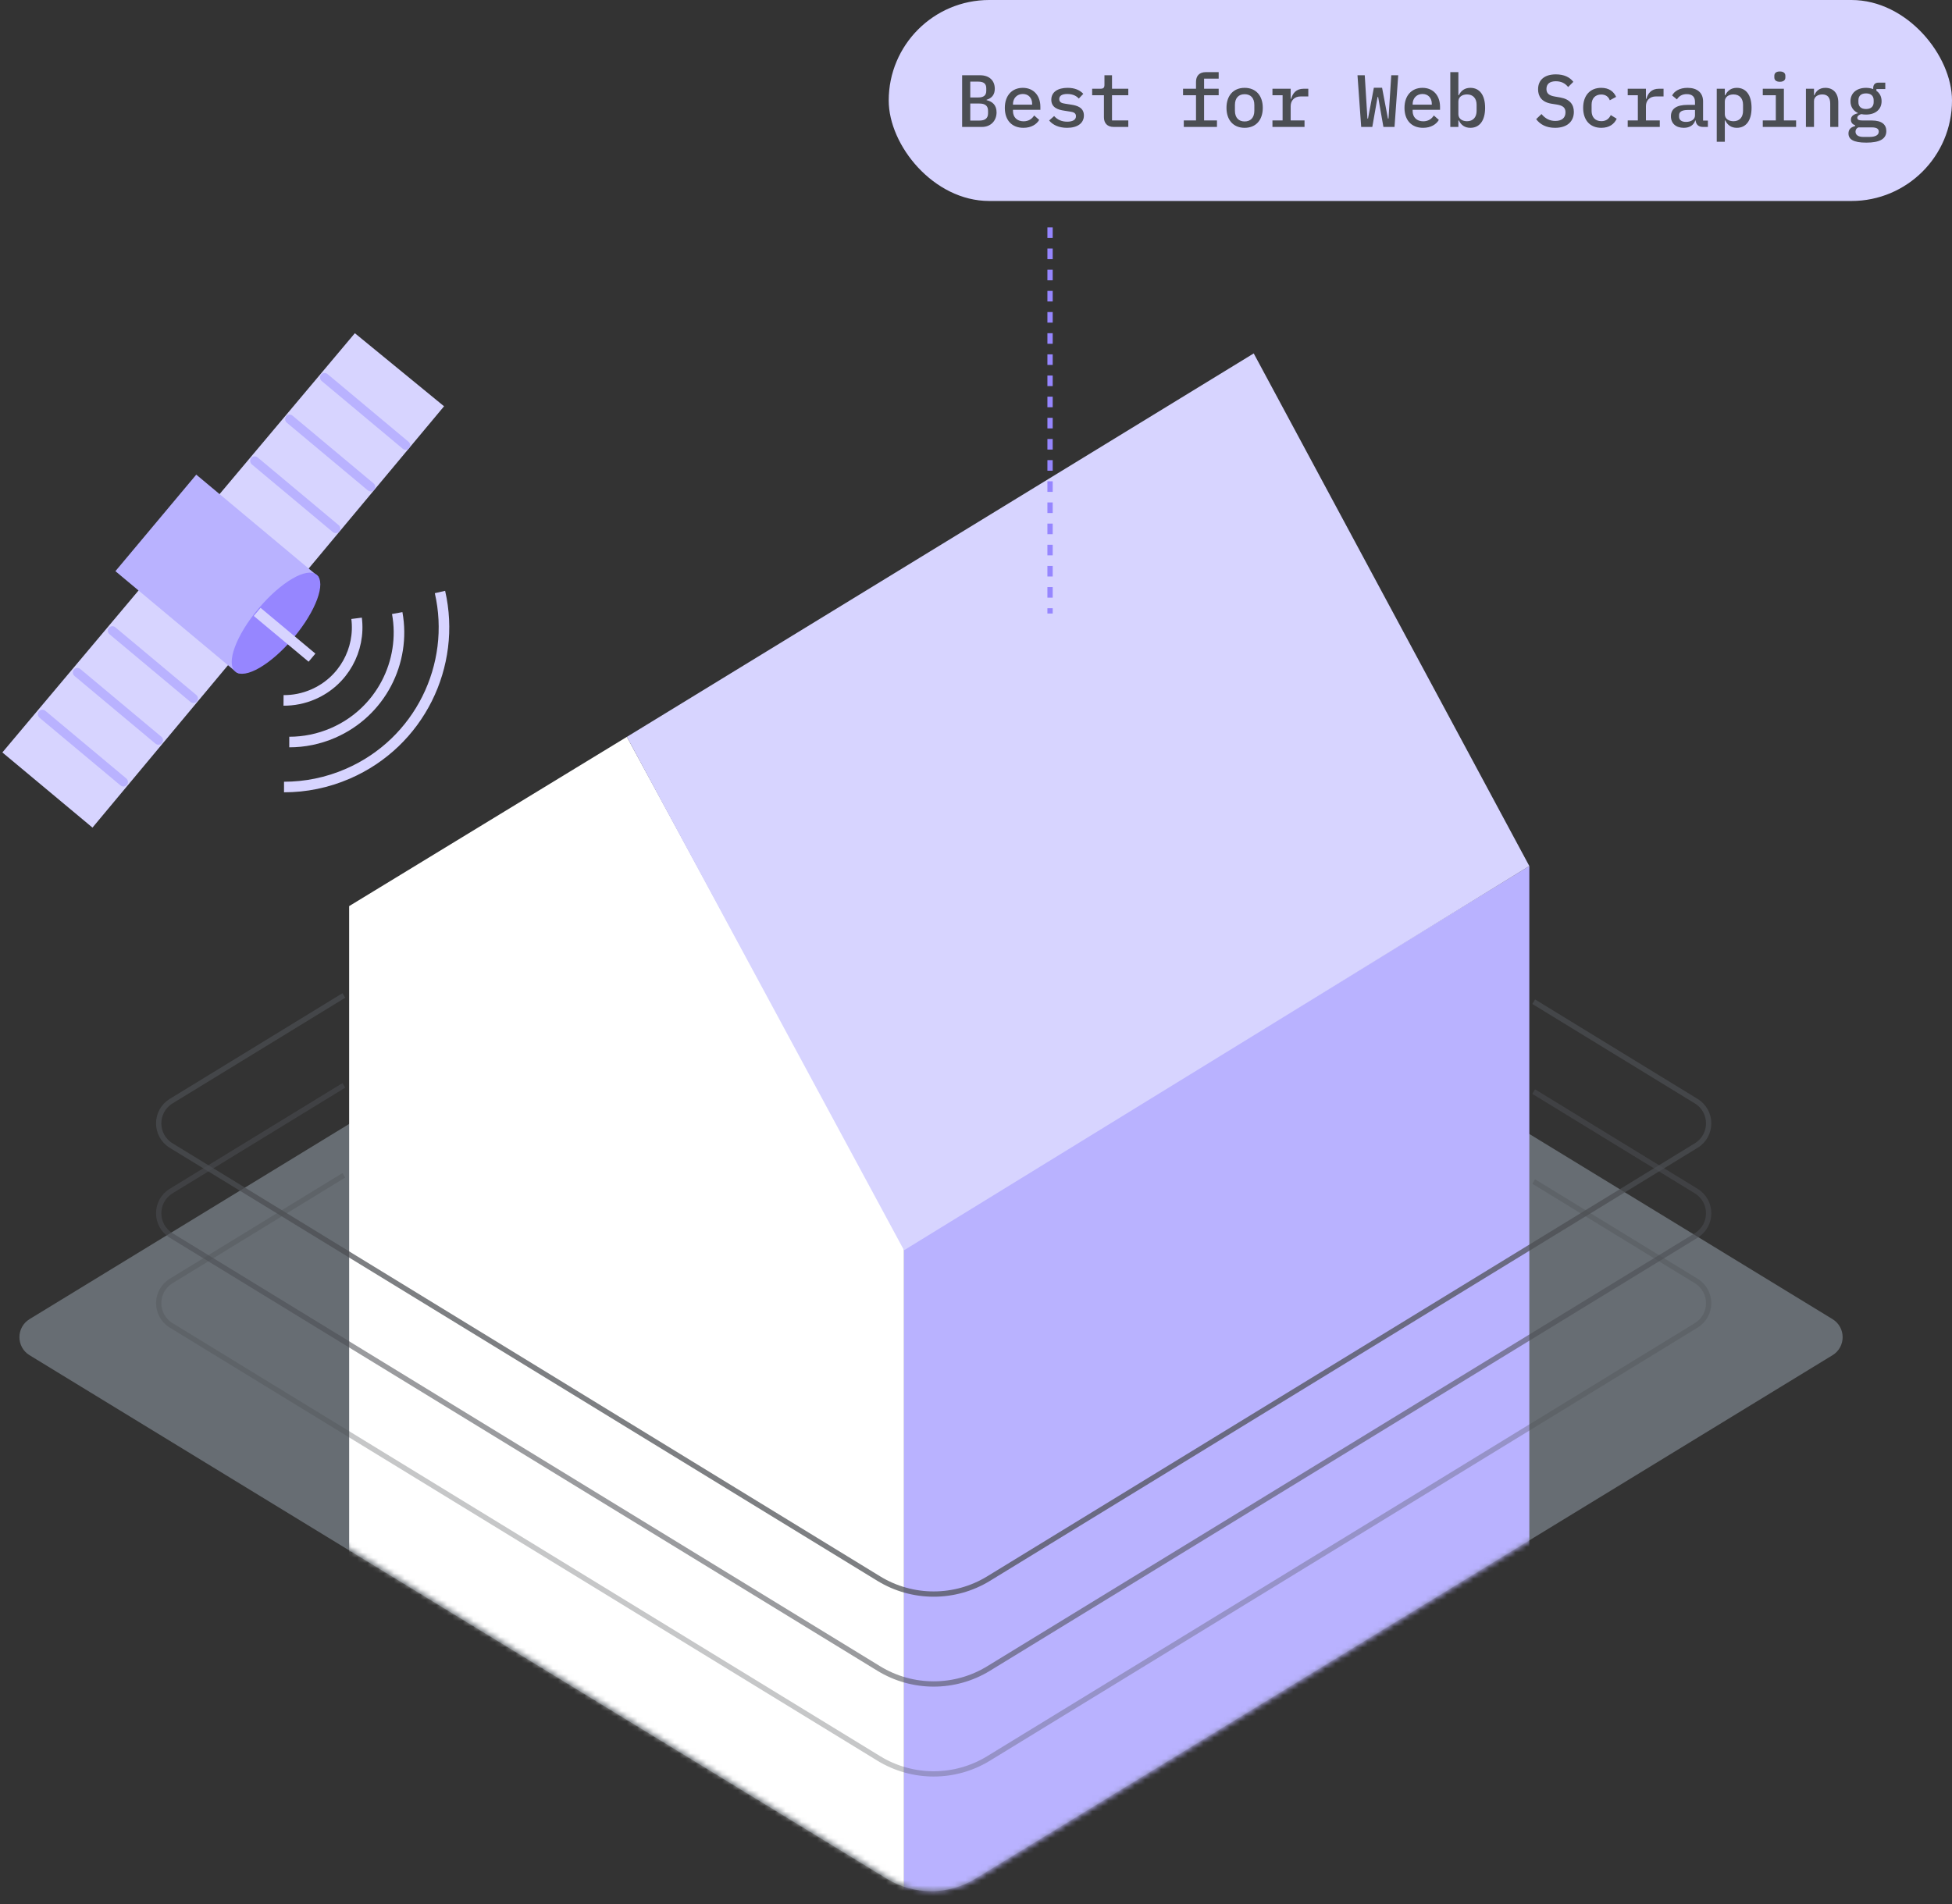
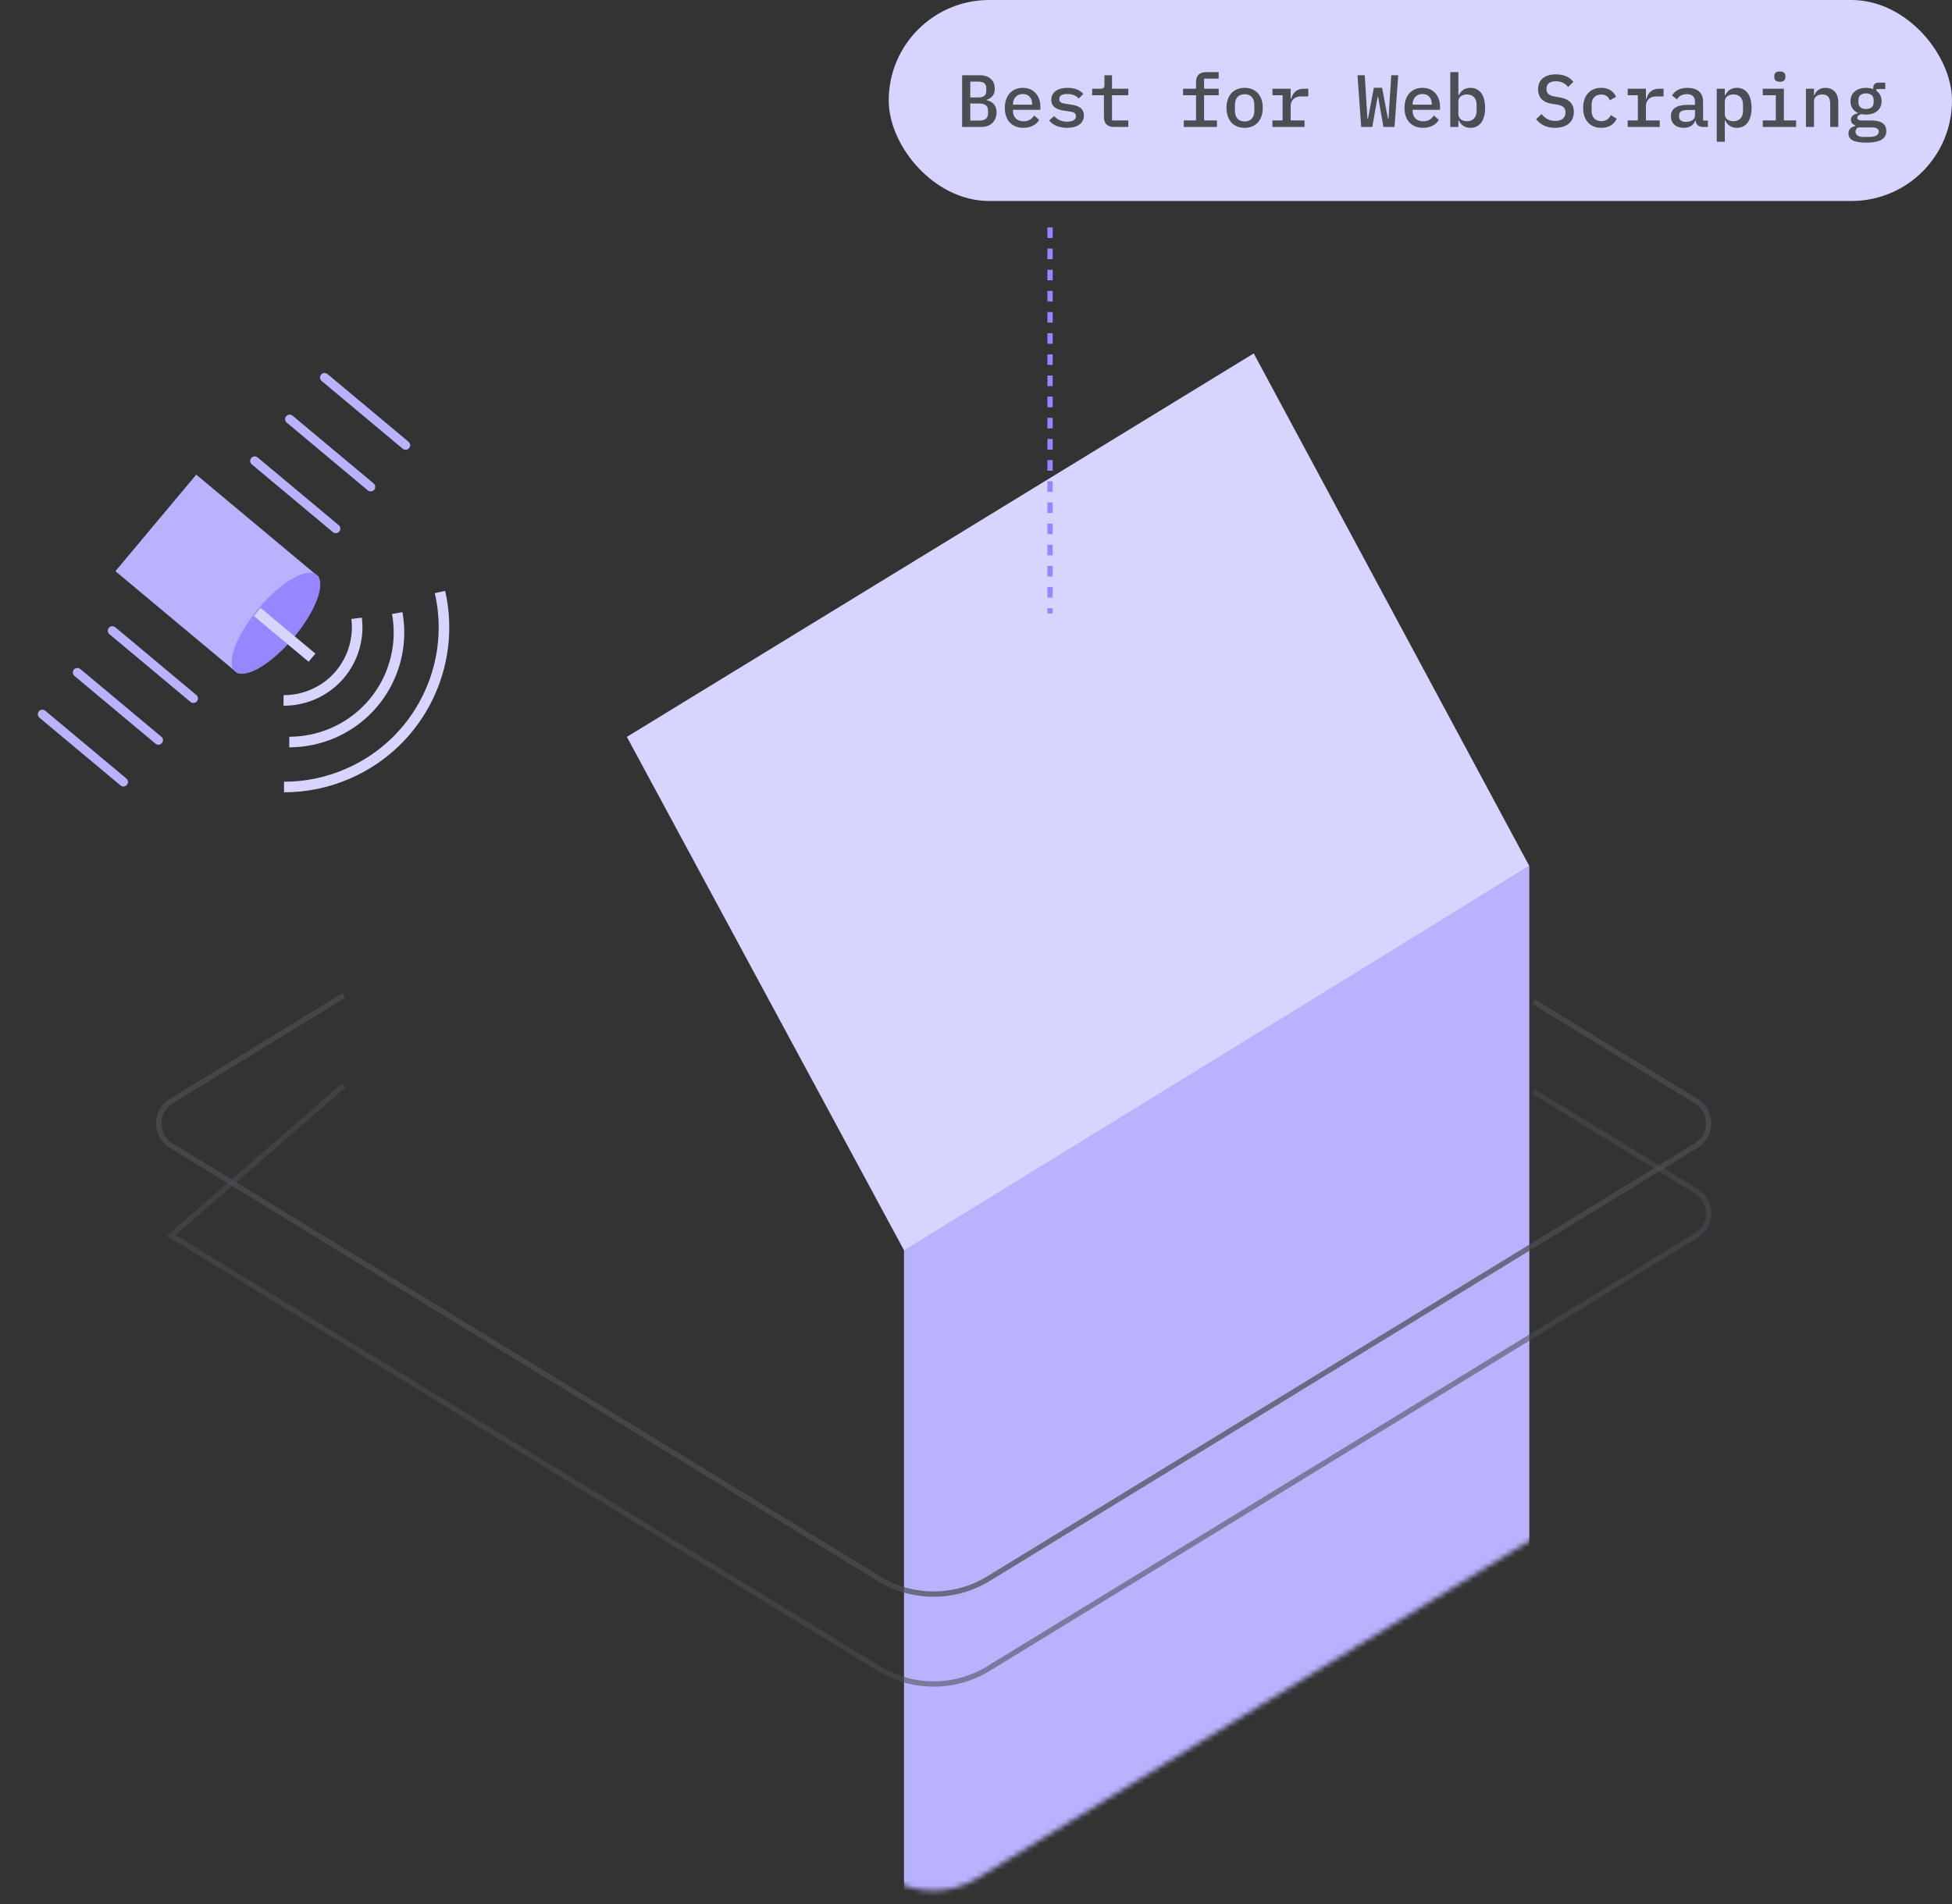
<svg xmlns="http://www.w3.org/2000/svg" width="369" height="360" viewBox="0 0 369 360" fill="none">
  <rect x="0" y="0" width="369" height="360" fill="#333333" stroke="none" />
-   <path d="M176 145.324L346.411 249.41C348.965 250.97 348.965 254.678 346.411 256.237L184.34 355.23C179.22 358.357 172.78 358.357 167.66 355.23L5.589 256.237C3.035 254.678 3.035 250.97 5.589 249.41L176 145.324Z" fill="#676D73" />
  <mask id="mask0_1215_2490" style="mask-type:alpha" maskUnits="userSpaceOnUse" x="24" y="63" width="316" height="295">
    <path d="M24.879 73.689C24.879 67.785 29.664 63 35.568 63H337.666C338.689 63 339.502 63.86 339.444 64.882L328.045 266.666C328.012 267.25 327.694 267.781 327.195 268.086L184.779 355.118C179.657 358.248 173.214 358.248 168.092 355.118L25.731 268.119C25.202 267.796 24.879 267.22 24.879 266.599V73.689Z" fill="url(#paint0_linear_1215_2490)" />
  </mask>
  <g mask="url(#mask0_1215_2490)">
-     <path d="M66.002 171.323L118.5 139.323L170.891 235.743V460.932L66.002 445.088V171.323Z" fill="white" />
    <path d="M170.891 235.999V460.932L289.099 440.133V163.748L170.891 235.999Z" fill="#B9B2FF" />
    <path d="M118.5 139.323L170.892 236.391L289.1 163.748L237 66.823L118.5 139.323Z" fill="#D7D4FF" />
  </g>
  <path opacity="0.72" d="M289.927 189.396L320.642 208.197C323.786 210.121 323.786 214.671 320.642 216.596L186.871 298.476C180.51 302.37 172.49 302.37 166.129 298.476L32.358 216.596C29.214 214.671 29.214 210.121 32.358 208.197L65 188.217" stroke="#4B4E53" />
-   <path opacity="0.56" d="M289.927 206.396L320.642 225.197C323.786 227.121 323.786 231.671 320.642 233.596L186.871 315.476C180.51 319.37 172.49 319.37 166.129 315.476L32.358 233.596C29.214 231.671 29.214 227.121 32.358 225.197L65 205.217" stroke="#4B4E53" />
-   <path opacity="0.32" d="M289.927 223.396L320.642 242.197C323.786 244.121 323.786 248.671 320.642 250.596L186.871 332.476C180.51 336.37 172.49 336.37 166.129 332.476L32.358 250.596C29.214 248.671 29.214 244.121 32.358 242.197L65 222.217" stroke="#4B4E53" />
-   <path d="M83.943 76.816L67.082 63L0.448 142.266L17.482 156.477L83.943 76.816Z" fill="#D7D4FF" />
+   <path opacity="0.56" d="M289.927 206.396L320.642 225.197C323.786 227.121 323.786 231.671 320.642 233.596L186.871 315.476C180.51 319.37 172.49 319.37 166.129 315.476L32.358 233.596L65 205.217" stroke="#4B4E53" />
  <path fill-rule="evenodd" clip-rule="evenodd" d="M59.94 108.824L37.101 89.742L21.818 107.993L44.721 127.128C45.869 128.085 50.229 124.77 54.453 119.72C58.678 114.689 61.171 109.833 60.024 108.876C60.002 108.858 59.962 108.842 59.942 108.844L59.94 108.824ZM53.247 118.768C49.325 123.457 46.212 125.561 45.134 125.815C45.192 124.71 46.731 121.274 50.654 116.585C54.576 111.895 57.688 109.791 58.766 109.538C58.708 110.642 57.169 114.078 53.247 118.768Z" fill="#B9B2FF" />
  <path fill-rule="evenodd" clip-rule="evenodd" d="M64.33 99.873C64.349 100.087 64.29 100.308 64.13 100.499C63.829 100.86 63.283 100.909 62.922 100.607L47.603 87.803C47.242 87.501 47.193 86.956 47.494 86.595C47.796 86.234 48.342 86.186 48.703 86.487L64.022 99.292C64.212 99.432 64.311 99.659 64.33 99.873ZM70.931 91.979C70.951 92.193 70.892 92.414 70.732 92.605C70.43 92.966 69.884 93.015 69.523 92.713L54.204 79.909C53.843 79.607 53.794 79.062 54.096 78.701C54.398 78.341 54.943 78.292 55.305 78.593L70.624 91.398C70.815 91.557 70.912 91.764 70.931 91.979ZM77.334 84.731C77.493 84.54 77.552 84.319 77.533 84.105C77.514 83.891 77.416 83.683 77.225 83.524L61.906 70.719C61.545 70.418 60.999 70.466 60.697 70.827C60.396 71.188 60.445 71.733 60.806 72.035L76.125 84.839C76.486 85.141 77.032 85.092 77.334 84.731Z" fill="#B9B2FF" />
  <path fill-rule="evenodd" clip-rule="evenodd" d="M23.99 148.398C24.15 148.207 24.208 147.986 24.189 147.772C24.17 147.557 24.052 147.332 23.882 147.19L8.563 134.386C8.201 134.084 7.656 134.133 7.354 134.494C7.052 134.855 7.101 135.4 7.462 135.701L22.781 148.506C23.142 148.807 23.688 148.759 23.99 148.398ZM30.806 139.876C30.826 140.09 30.767 140.311 30.607 140.502C30.305 140.863 29.759 140.912 29.398 140.611L14.079 127.806C13.718 127.505 13.669 126.959 13.971 126.598C14.273 126.238 14.819 126.189 15.18 126.49L30.499 139.295C30.688 139.435 30.787 139.662 30.806 139.876ZM37.416 131.982C37.435 132.196 37.376 132.418 37.217 132.609C36.915 132.969 36.369 133.018 36.008 132.717L20.689 119.912C20.328 119.611 20.279 119.065 20.581 118.705C20.882 118.344 21.428 118.295 21.789 118.596L37.108 131.401C37.3 131.561 37.397 131.768 37.416 131.982Z" fill="#B9B2FF" />
  <ellipse cx="4.311" cy="11.963" rx="4.311" ry="11.963" transform="matrix(0.767 0.642 0.643 -0.765 41.178 124.215)" fill="#9686FF" />
  <path d="M53.599 132.427C55.476 132.442 57.386 132.073 59.218 131.276C64.975 128.773 68.161 122.824 67.408 116.905" stroke="#D7D4FF" stroke-width="2" />
  <path d="M54.681 140.299C57.453 140.302 60.27 139.748 62.974 138.572C71.967 134.661 76.778 125.147 75.088 115.914" stroke="#D7D4FF" stroke-width="2" />
  <path d="M53.69 148.804C57.729 148.808 61.835 147.999 65.775 146.285C79.316 140.396 86.355 125.796 83.171 111.931" stroke="#D7D4FF" stroke-width="2" />
  <line y1="-1" x2="13.495" y2="-1" transform="matrix(0.768 0.641 0.642 -0.766 49.256 114.929)" stroke="#D7D4FF" stroke-width="2" />
  <rect x="168" width="201" height="38" rx="19" fill="#D7D4FF" />
  <path d="M181.877 24V14.228H185.251C187.015 14.228 188.051 15.222 188.051 16.79C188.051 17.924 187.449 18.582 186.497 18.862V18.932C187.631 19.198 188.387 19.898 188.387 21.242C188.387 22.838 187.281 24 185.629 24H181.877ZM183.417 22.796H185.153C186.189 22.796 186.777 22.376 186.777 21.438V20.934C186.777 19.982 186.189 19.576 185.153 19.576H183.417V22.796ZM183.417 18.428H184.929C185.909 18.428 186.441 18.064 186.441 17.182V16.678C186.441 15.796 185.909 15.432 184.929 15.432H183.417V18.428ZM193.463 24.168C191.251 24.168 189.949 22.698 189.949 20.402C189.949 18.078 191.293 16.608 193.351 16.608C195.381 16.608 196.669 18.064 196.669 20.192V20.766H191.489V21.004C191.489 22.138 192.245 22.936 193.491 22.936C194.415 22.936 195.087 22.502 195.493 21.83L196.445 22.67C195.955 23.51 194.947 24.168 193.463 24.168ZM193.351 17.77C192.259 17.77 191.489 18.568 191.489 19.688V19.786H195.115V19.646C195.115 18.512 194.415 17.77 193.351 17.77ZM201.718 24.168C200.164 24.168 199.016 23.622 198.33 22.782L199.268 21.942C199.898 22.628 200.668 23.006 201.746 23.006C202.726 23.006 203.398 22.684 203.398 21.97C203.398 21.354 202.908 21.186 202.292 21.102L201.144 20.92C200.01 20.752 198.736 20.346 198.736 18.862C198.736 17.392 199.968 16.608 201.816 16.608C203.16 16.608 204.126 17.028 204.784 17.742L203.93 18.638C203.552 18.204 202.894 17.77 201.76 17.77C200.766 17.77 200.234 18.106 200.234 18.736C200.234 19.352 200.738 19.52 201.34 19.604L202.488 19.786C203.636 19.954 204.896 20.346 204.896 21.83C204.896 23.286 203.692 24.168 201.718 24.168ZM213.29 24H210.532C209.272 24 208.684 23.244 208.684 22.166V18.008H206.458V16.776H208.04C208.572 16.776 208.782 16.594 208.782 16.034V14.228H210.21V16.776H213.29V18.008H210.21V22.768H213.29V24ZM223.78 24V22.768H226.09V18.008H223.64V16.776H226.09V15.474C226.09 14.396 226.678 13.64 227.938 13.64H230.374V14.872H227.616V16.776H230.374V18.008H227.616V22.768H230.052V24H223.78ZM235.282 24.168C233.154 24.168 231.852 22.698 231.852 20.388C231.852 18.078 233.154 16.608 235.282 16.608C237.41 16.608 238.712 18.078 238.712 20.388C238.712 22.698 237.41 24.168 235.282 24.168ZM235.282 22.964C236.388 22.964 237.116 22.278 237.116 20.934V19.842C237.116 18.498 236.388 17.812 235.282 17.812C234.176 17.812 233.448 18.498 233.448 19.842V20.934C233.448 22.278 234.176 22.964 235.282 22.964ZM240.541 24V22.768H242.459V18.008H240.541V16.776H243.985V18.694H244.069C244.349 17.686 244.979 16.776 246.449 16.776H247.317V18.232H245.889C244.643 18.232 243.985 19.058 243.985 20.066V22.768H246.603V24H240.541ZM259.416 24H257.316L256.616 14.228H257.988L258.338 19.912L258.492 22.418H258.604L259.71 16.594H261.264L262.37 22.418H262.482L262.636 19.912L263 14.228H264.316L263.616 24H261.516L260.522 18.344H260.41L259.416 24ZM269.014 24.168C266.802 24.168 265.5 22.698 265.5 20.402C265.5 18.078 266.844 16.608 268.902 16.608C270.932 16.608 272.22 18.064 272.22 20.192V20.766H267.04V21.004C267.04 22.138 267.796 22.936 269.042 22.936C269.966 22.936 270.638 22.502 271.044 21.83L271.996 22.67C271.506 23.51 270.498 24.168 269.014 24.168ZM268.902 17.77C267.81 17.77 267.04 18.568 267.04 19.688V19.786H270.666V19.646C270.666 18.512 269.966 17.77 268.902 17.77ZM274.161 24V13.64H275.687V18.008H275.771C276.191 17.14 276.891 16.608 277.955 16.608C279.649 16.608 280.741 17.91 280.741 20.388C280.741 22.866 279.649 24.168 277.955 24.168C276.891 24.168 276.191 23.636 275.771 22.768H275.687V24H274.161ZM277.325 22.922C278.473 22.922 279.131 22.152 279.131 20.976V19.8C279.131 18.624 278.473 17.854 277.325 17.854C276.443 17.854 275.687 18.302 275.687 19.184V21.592C275.687 22.474 276.443 22.922 277.325 22.922ZM293.96 24.168C292.266 24.168 291.132 23.51 290.39 22.53L291.398 21.564C292.14 22.446 292.966 22.866 294.016 22.866C295.248 22.866 295.934 22.278 295.934 21.242C295.934 20.402 295.5 19.968 294.324 19.772L293.26 19.604C291.412 19.296 290.754 18.19 290.754 16.888C290.754 15.054 292.042 14.06 294.114 14.06C295.654 14.06 296.746 14.592 297.418 15.474L296.438 16.454C295.906 15.796 295.192 15.362 294.114 15.362C292.966 15.362 292.336 15.866 292.336 16.818C292.336 17.616 292.756 18.064 293.96 18.26L294.996 18.442C296.76 18.764 297.516 19.772 297.516 21.158C297.516 22.964 296.256 24.168 293.96 24.168ZM302.704 24.168C300.548 24.168 299.274 22.698 299.274 20.388C299.274 18.078 300.562 16.608 302.69 16.608C304.174 16.608 305.056 17.308 305.504 18.316L304.314 18.96C304.062 18.288 303.53 17.868 302.69 17.868C301.542 17.868 300.87 18.638 300.87 19.786V20.99C300.87 22.124 301.528 22.908 302.718 22.908C303.614 22.908 304.16 22.46 304.496 21.76L305.616 22.446C305.154 23.454 304.216 24.168 302.704 24.168ZM307.697 24V22.768H309.615V18.008H307.697V16.776H311.141V18.694H311.225C311.505 17.686 312.135 16.776 313.605 16.776H314.473V18.232H313.045C311.799 18.232 311.141 19.058 311.141 20.066V22.768H313.759V24H307.697ZM322.853 24H321.915C321.047 24 320.613 23.51 320.529 22.782H320.459C320.179 23.65 319.423 24.168 318.289 24.168C316.819 24.168 315.867 23.342 315.867 21.984C315.867 20.584 316.889 19.828 319.031 19.828H320.417V19.268C320.417 18.302 319.899 17.798 318.863 17.798C317.939 17.798 317.393 18.19 317.001 18.792L316.091 18.05C316.497 17.266 317.477 16.608 319.003 16.608C320.823 16.608 321.943 17.518 321.943 19.17V22.796H322.853V24ZM318.723 23.048C319.703 23.048 320.417 22.558 320.417 21.844V20.794H319.059C317.939 20.794 317.407 21.144 317.407 21.788V22.068C317.407 22.712 317.911 23.048 318.723 23.048ZM324.528 26.8V16.776H326.054V18.008H326.138C326.558 17.14 327.258 16.608 328.322 16.608C330.016 16.608 331.108 17.91 331.108 20.388C331.108 22.866 330.016 24.168 328.322 24.168C327.258 24.168 326.558 23.636 326.138 22.768H326.054V26.8H324.528ZM327.692 22.922C328.84 22.922 329.498 22.152 329.498 20.976V19.8C329.498 18.624 328.84 17.854 327.692 17.854C326.81 17.854 326.054 18.302 326.054 19.184V21.592C326.054 22.474 326.81 22.922 327.692 22.922ZM336.464 15.46C335.694 15.46 335.414 15.096 335.414 14.634V14.34C335.414 13.878 335.694 13.514 336.45 13.514C337.22 13.514 337.5 13.878 337.5 14.34V14.634C337.5 15.096 337.22 15.46 336.464 15.46ZM333.23 24V22.768H335.694V18.008H333.23V16.776H337.22V22.768H339.53V24H333.23ZM342.913 24H341.387V16.776H342.913V18.008H342.983C343.291 17.252 343.879 16.608 345.069 16.608C346.525 16.608 347.505 17.602 347.505 19.352V24H345.979V19.576C345.979 18.428 345.461 17.854 344.481 17.854C343.697 17.854 342.913 18.26 342.913 19.1V24ZM356.585 24.784C356.585 26.268 355.339 26.968 352.791 26.968C350.299 26.968 349.431 26.31 349.431 25.232C349.431 24.448 349.893 24.042 350.691 23.832V23.692C350.201 23.51 349.893 23.188 349.893 22.642C349.893 21.928 350.439 21.606 351.195 21.424V21.354C350.327 20.948 349.809 20.178 349.809 19.142C349.809 17.602 350.971 16.608 352.749 16.608C353.253 16.608 353.715 16.692 354.107 16.846V16.608C354.107 16.048 354.429 15.628 355.073 15.628H356.389V16.832H354.709V17.168C355.339 17.602 355.689 18.274 355.689 19.142C355.689 20.682 354.527 21.662 352.749 21.662C352.427 21.662 352.133 21.634 351.853 21.578C351.517 21.662 351.097 21.886 351.097 22.278C351.097 22.726 351.587 22.782 352.217 22.782H353.841C355.787 22.782 356.585 23.594 356.585 24.784ZM355.157 24.882C355.157 24.392 354.821 24.084 353.799 24.084H351.293C350.943 24.252 350.761 24.518 350.761 24.896C350.761 25.442 351.181 25.89 352.245 25.89H353.379C354.527 25.89 355.157 25.54 355.157 24.882ZM352.749 20.612C353.729 20.612 354.191 20.094 354.191 19.324V18.946C354.191 18.176 353.729 17.658 352.749 17.658C351.769 17.658 351.307 18.176 351.307 18.946V19.324C351.307 20.094 351.769 20.612 352.749 20.612Z" fill="#4B4E53" />
  <line x1="198.5" y1="43" x2="198.5" y2="116" stroke="#9686FF" stroke-dasharray="2 2" />
  <defs>
    <linearGradient id="paint0_linear_1215_2490" x1="92.237" y1="222.886" x2="252.124" y2="320.565" gradientUnits="userSpaceOnUse">
      <stop stop-color="#D0D4C2" />
      <stop offset="1" stop-color="#B2B89E" />
    </linearGradient>
  </defs>
</svg>